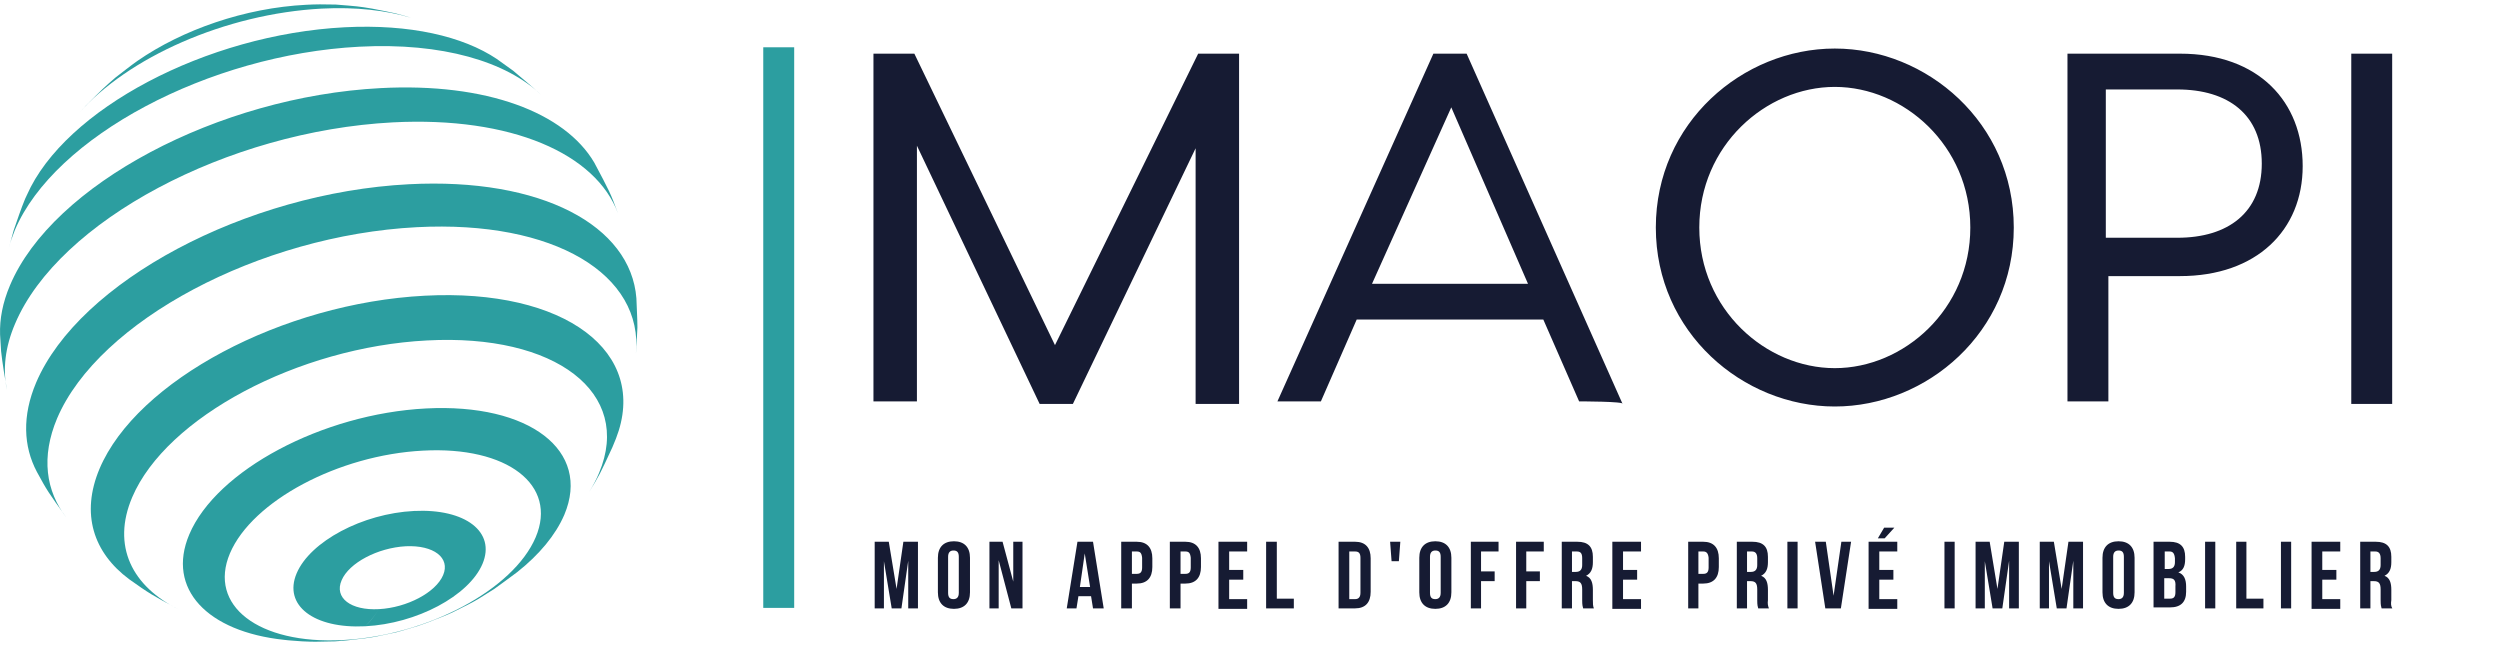
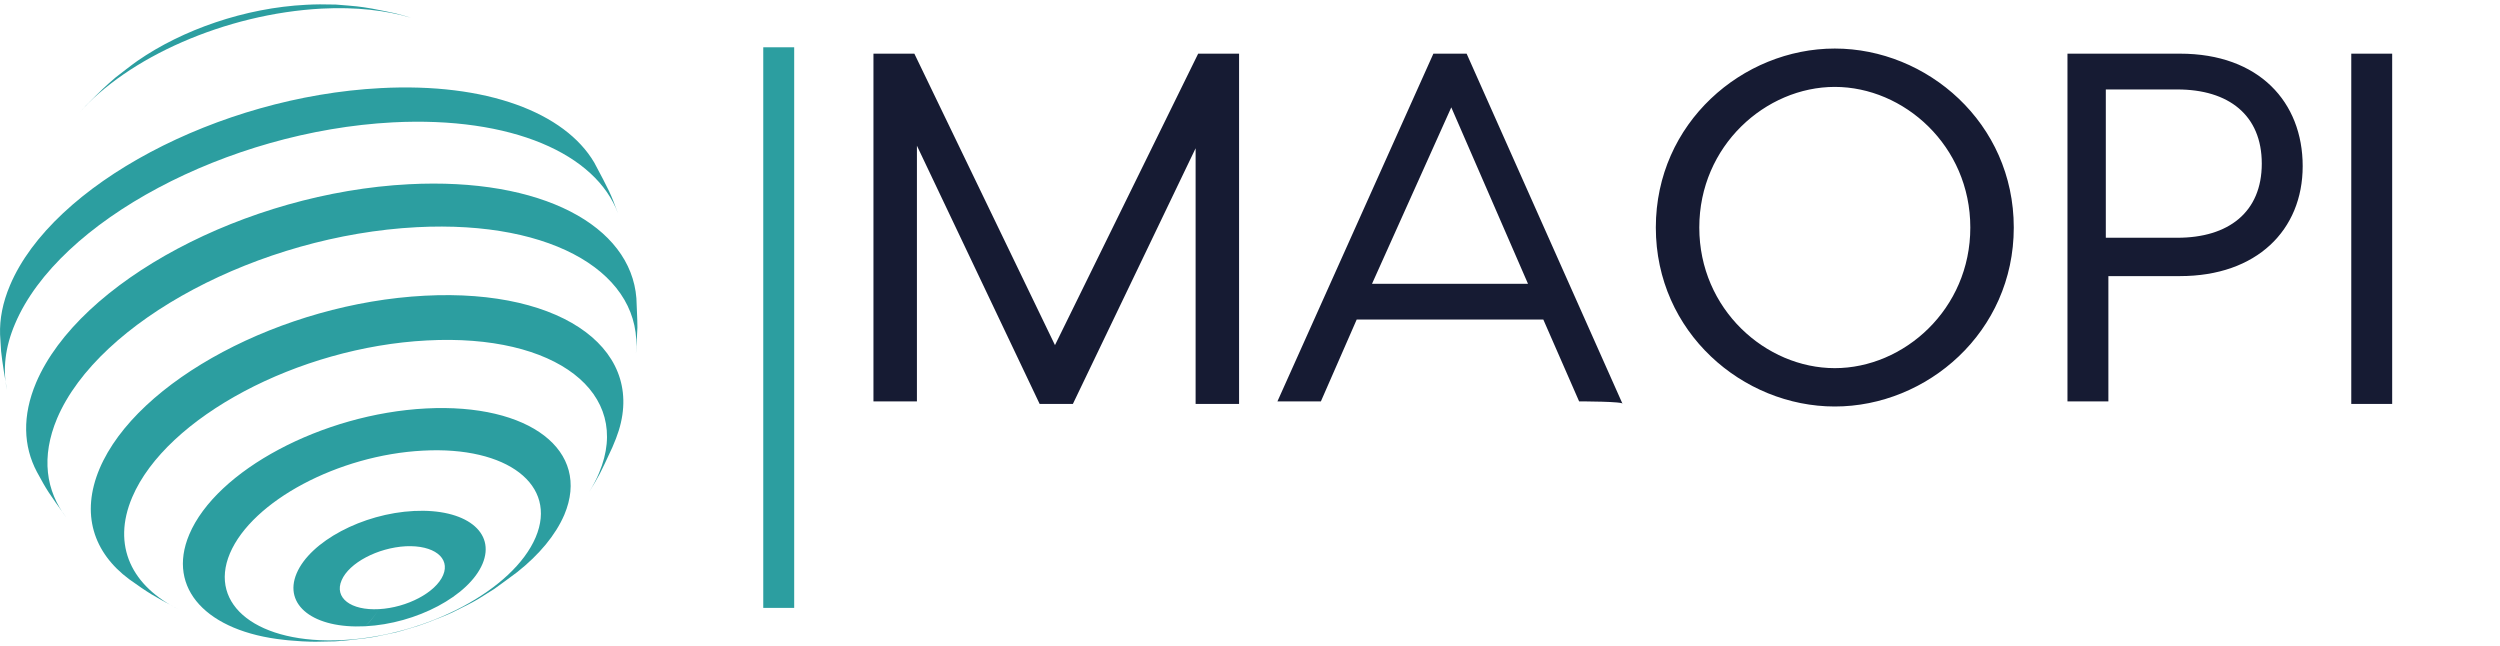
<svg xmlns="http://www.w3.org/2000/svg" width="410" height="106" viewBox="0 0 410 106" fill="none">
  <g clip-path="url(#clip0_3351_320)">
    <path d="M12.883 18.644L14.099 17.302C16.866 14.535 17.034 14.367 18.921 12.732C20.011 11.893 21.437 10.761 22.569 9.965C29.906 4.891 40.136 1.286 50.241 0.783C51.75 0.699 53.218 0.699 54.601 0.741H54.979C58.584 1.034 58.794 1.034 61.016 1.412C64.874 2.166 65.125 2.208 67.431 2.921C63.364 1.705 58.375 1.118 52.756 1.412C36.95 2.25 20.85 9.462 12.883 18.644Z" fill="#2C9EA0" />
-     <path d="M1.395 40.865L2.234 37.804C2.779 36.211 3.492 34.115 4.121 32.605L4.414 31.977C10.619 17.931 33.847 5.646 56.53 4.472C67.222 3.927 75.9 5.94 81.477 9.671L84.16 11.6C85.544 12.774 87.43 14.325 88.772 15.583C83.07 10.091 72.504 6.946 58.92 7.659C34.225 8.958 8.942 22.417 2.444 37.721C2.024 38.769 1.647 39.817 1.395 40.865Z" fill="#2C9EA0" />
    <path d="M1.144 63.967C0.808 62.08 0.389 59.523 0.179 57.594L0.012 54.869C-0.072 52.353 0.431 49.628 1.647 46.777C8.607 30.299 35.818 15.835 62.4 14.451C79.842 13.528 92.629 18.476 97.451 26.652C99.925 31.306 100.135 31.683 101.35 34.995C97.745 25.226 83.909 19.063 64.412 20.069C37.327 21.495 9.613 36.253 2.485 53.066C0.808 56.965 0.431 60.655 1.144 63.967Z" fill="#2C9EA0" />
    <path d="M10.955 84.973C7.936 80.78 7.684 80.403 6.049 77.384C3.827 73.191 3.618 68.202 5.924 62.751C12.967 46.19 40.346 31.599 67.054 30.216C88.814 29.084 103.447 37.008 104.369 48.915C104.411 50.341 104.537 52.269 104.537 53.695C104.453 54.995 104.411 56.756 104.285 58.055C105.585 45.058 90.952 36.085 68.353 37.259C42.568 38.601 16.154 52.647 9.362 68.621C6.72 74.91 7.475 80.528 10.955 84.973Z" fill="#2C9EA0" />
    <path d="M29.487 100.025L28.984 99.773C25.084 97.677 24.413 97.3 21.185 94.994C15.315 90.633 13.219 84.26 16.322 76.881C22.443 62.416 46.342 49.712 69.653 48.496C92.671 47.28 106.549 57.762 101.015 71.933L100.428 73.359C98.374 77.803 98.248 78.055 96.613 80.696C97.242 79.648 97.829 78.6 98.248 77.552C103.782 64.428 91.162 54.701 70.031 55.833C48.899 56.923 27.265 68.454 21.688 81.535C18.292 89.501 21.604 96.21 29.487 100.025Z" fill="#2C9EA0" />
    <path d="M56.194 104.972C70.031 104.26 84.202 96.713 87.85 88.117C91.497 79.522 83.196 73.149 69.36 73.904C55.524 74.617 41.352 82.164 37.705 90.759C34.099 99.312 42.358 105.685 56.194 104.972C55.775 105.098 55.398 105.14 54.979 105.182C51.583 105.266 51.457 105.266 49.57 105.182C48.648 105.098 47.474 105.056 46.551 104.93C34.015 103.589 27.265 96.587 31.038 87.656C35.482 77.132 52.882 67.867 69.863 66.986C86.844 66.106 96.99 73.904 92.546 84.428C91.12 87.74 88.437 90.969 84.831 93.82C83.699 94.658 82.189 95.79 81.058 96.587C78.29 98.348 78.29 98.348 76.781 99.144C74.056 100.528 74.056 100.528 72.63 101.115C69.989 102.163 69.989 102.163 68.521 102.666C67.18 103.086 64.622 103.84 64.328 103.84C61.477 104.469 61.352 104.469 59.884 104.679C56.782 105.056 56.656 105.056 54.979 105.182C55.398 105.14 55.817 105.098 56.194 104.972Z" fill="#2C9EA0" />
    <path d="M62.148 99.899C66.76 99.648 71.456 97.174 72.672 94.323C73.888 91.472 71.121 89.375 66.551 89.585C61.939 89.837 57.243 92.31 56.027 95.161C54.769 98.054 57.536 100.151 62.148 99.899C61.435 101.031 60.681 101.954 59.884 102.708C51.457 103.128 46.425 99.27 48.648 94.029C50.87 88.788 59.465 84.218 67.892 83.799C76.32 83.38 81.351 87.237 79.129 92.478C76.907 97.719 68.311 102.289 59.884 102.708C60.681 101.996 61.435 101.031 62.148 99.899Z" fill="#2C9EA0" />
    <path d="M130.247 7.755H125.174V99.694H130.247V7.755Z" fill="#2C9EA0" />
    <path d="M203.208 8.801V66.246H196.08V24.315L175.953 66.246H170.502L150.375 23.896V65.827H143.246V8.801H149.955L173.017 56.602L196.499 8.801H203.208ZM258.976 65.827L253.106 52.409H222.496L216.626 65.827H209.498L235.075 8.801H240.527L266.105 66.246C266.524 65.827 258.976 65.827 258.976 65.827ZM225.012 46.539H250.59L238.011 17.606L225.012 46.539ZM300.907 7.962C316.003 7.962 330.259 20.122 330.259 37.314C330.259 54.506 316.003 66.666 300.907 66.666C285.812 66.666 271.556 54.506 271.556 37.314C271.556 20.122 285.812 7.962 300.907 7.962ZM300.907 60.376C312.229 60.376 323.131 50.732 323.131 37.314C323.131 23.896 312.229 14.252 300.907 14.252C289.586 14.252 278.684 23.896 278.684 37.314C278.684 50.732 289.586 60.376 300.907 60.376ZM357.514 8.801C370.513 8.801 377.641 16.768 377.641 27.25C377.641 37.733 370.094 45.281 357.514 45.281H345.774V65.827H339.065V8.801H357.514ZM357.095 38.991C365.481 38.991 370.932 34.798 370.932 26.831C370.932 18.864 365.481 14.671 357.095 14.671H345.354V38.991H357.095ZM392.317 8.801V66.246H385.608V8.801H392.317Z" fill="#161B33" />
-     <path d="M145.76 88.847L147.036 96.583L148.153 88.847H150.545V99.773H148.95V91.957L147.834 99.773H146.239L144.963 92.037V99.773H143.448V88.847C143.368 88.847 145.76 88.847 145.76 88.847ZM155.489 91.32V97.221C155.489 98.018 155.808 98.257 156.366 98.257C156.925 98.257 157.244 97.938 157.244 97.221V91.32C157.244 90.522 156.925 90.283 156.366 90.283C155.808 90.283 155.489 90.602 155.489 91.32ZM153.815 97.141V91.479C153.815 89.725 154.772 88.768 156.446 88.768C158.121 88.768 159.078 89.725 159.078 91.479V97.141C159.078 98.895 158.121 99.852 156.446 99.852C154.772 99.852 153.815 98.895 153.815 97.141ZM165.856 99.773L163.783 91.878V99.773H162.268V88.847H164.421L166.175 95.386V88.847H167.69V99.773H165.856ZM179.254 88.847L181.008 99.773H179.254L178.935 97.779H176.861L176.542 99.773H174.947L176.702 88.847H179.254ZM177.898 90.761L177.101 96.264H178.775L177.898 90.761ZM186.431 88.847C188.106 88.847 188.983 89.804 188.983 91.559V92.994C188.983 94.749 188.106 95.706 186.431 95.706H185.633V99.773H183.879V88.847H186.431ZM186.431 90.442H185.633V94.111H186.431C186.989 94.111 187.308 93.871 187.308 93.074V91.479C187.228 90.681 186.989 90.442 186.431 90.442ZM194.406 88.847C196.08 88.847 196.957 89.804 196.957 91.559V92.994C196.957 94.749 196.08 95.706 194.406 95.706H193.608V99.773H191.854V88.847H194.406ZM194.406 90.442H193.608V94.111H194.406C194.964 94.111 195.283 93.871 195.283 93.074V91.479C195.203 90.681 194.964 90.442 194.406 90.442ZM201.583 90.442V93.473H203.895V95.067H201.583V98.257H204.533V99.852H199.828V88.847H204.533V90.442H201.583ZM207.643 99.773V88.847H209.398V98.178H212.189V99.773H207.643ZM219.526 99.773V88.847H222.237C223.912 88.847 224.789 89.804 224.789 91.559V97.061C224.789 98.816 223.912 99.773 222.237 99.773H219.526ZM222.237 90.442H221.28V98.257H222.237C222.795 98.257 223.114 97.938 223.114 97.221V91.479C223.114 90.681 222.795 90.442 222.237 90.442ZM228.218 92.037L227.979 88.847H229.653L229.414 92.037H228.218ZM234.518 91.32V97.221C234.518 98.018 234.837 98.257 235.395 98.257C235.953 98.257 236.272 97.938 236.272 97.221V91.32C236.272 90.522 235.953 90.283 235.395 90.283C234.837 90.283 234.518 90.602 234.518 91.32ZM232.764 97.141V91.479C232.764 89.725 233.721 88.768 235.395 88.768C237.07 88.768 238.027 89.725 238.027 91.479V97.141C238.027 98.895 237.07 99.852 235.395 99.852C233.721 99.852 232.764 98.895 232.764 97.141ZM242.891 90.442V93.712H245.124V95.307H242.891V99.773H241.217V88.847H245.762V90.442H242.891ZM250.308 90.442V93.712H252.541V95.307H250.308V99.773H248.633V88.847H253.179V90.442H250.308ZM261.393 99.773H259.638C259.558 99.454 259.479 99.294 259.479 98.417V96.662C259.479 95.626 259.16 95.307 258.362 95.307H257.804V99.773H256.129V88.847H258.681C260.436 88.847 261.233 89.645 261.233 91.32V92.197C261.233 93.313 260.914 94.031 260.117 94.43C260.994 94.749 261.233 95.626 261.233 96.742V98.417C261.233 98.975 261.233 99.374 261.393 99.773ZM258.601 90.442H257.804V93.792H258.442C259.08 93.792 259.479 93.473 259.479 92.675V91.559C259.479 90.761 259.239 90.442 258.601 90.442ZM266.177 90.442V93.473H268.49V95.067H266.177V98.257H269.128V99.852H264.423V88.847H269.128V90.442H266.177ZM279.336 88.847C281.01 88.847 281.887 89.804 281.887 91.559V92.994C281.887 94.749 281.01 95.706 279.336 95.706H278.538V99.773H276.863V88.847H279.336ZM279.336 90.442H278.538V94.111H279.336C279.894 94.111 280.213 93.871 280.213 93.074V91.479C280.133 90.681 279.814 90.442 279.336 90.442ZM290.101 99.773H288.347C288.267 99.454 288.187 99.294 288.187 98.417V96.662C288.187 95.626 287.868 95.307 287.071 95.307H286.513V99.773H284.838V88.847H287.39C289.144 88.847 289.942 89.645 289.942 91.32V92.197C289.942 93.313 289.623 94.031 288.825 94.43C289.703 94.749 289.942 95.626 289.942 96.742V98.417C289.862 98.975 289.942 99.374 290.101 99.773ZM287.31 90.442H286.513V93.792H287.151C287.789 93.792 288.187 93.473 288.187 92.675V91.559C288.187 90.761 287.868 90.442 287.31 90.442ZM293.132 99.773V88.847H294.806V99.773H293.132ZM299.432 88.847L300.708 97.699L301.984 88.847H303.578L301.904 99.773H299.352L297.677 88.847H299.432ZM308.204 90.442V93.473H310.516V95.067H308.204V98.257H311.154V99.852H306.449V88.847H311.154V90.442H308.204ZM309.001 86.535H310.676L309.081 88.289H307.965L309.001 86.535ZM318.89 99.773V88.847H320.564V99.773H318.89ZM326.306 88.847L327.582 96.583L328.699 88.847H331.091V99.773H329.496V91.957L328.38 99.773H326.785L325.509 92.037V99.773H323.994V88.847H326.306ZM336.833 88.847L338.109 96.583L339.225 88.847H341.618V99.773H340.023V91.957L338.906 99.773H337.311L336.035 92.037V99.773H334.52V88.847H336.833ZM346.562 91.32V97.221C346.562 98.018 346.881 98.257 347.439 98.257C347.997 98.257 348.316 97.938 348.316 97.221V91.32C348.316 90.522 347.997 90.283 347.439 90.283C346.881 90.283 346.562 90.602 346.562 91.32ZM344.807 97.141V91.479C344.807 89.725 345.764 88.768 347.439 88.768C349.114 88.768 350.071 89.725 350.071 91.479V97.141C350.071 98.895 349.114 99.852 347.439 99.852C345.764 99.852 344.807 98.895 344.807 97.141ZM355.812 88.847C357.567 88.847 358.364 89.645 358.364 91.32V91.718C358.364 92.835 358.045 93.552 357.248 93.871C358.205 94.19 358.524 95.067 358.524 96.184V97.061C358.524 98.736 357.647 99.613 355.892 99.613H353.181V88.847H355.812ZM355.733 94.828H354.935V98.178H355.892C356.45 98.178 356.769 97.938 356.769 97.141V96.184C356.849 95.147 356.53 94.828 355.733 94.828ZM355.812 90.442H355.015V93.313H355.653C356.291 93.313 356.69 92.994 356.69 92.197V91.559C356.61 90.761 356.371 90.442 355.812 90.442ZM361.634 99.773V88.847H363.309V99.773H361.634ZM366.738 99.773V88.847H368.412V98.178H371.203V99.773H366.738ZM374.074 99.773V88.847H375.749V99.773H374.074ZM380.853 90.442V93.473H383.165V95.067H380.853V98.257H383.803V99.852H379.098V88.847H383.803V90.442H380.853ZM392.336 99.773H390.582C390.502 99.454 390.422 99.294 390.422 98.417V96.662C390.422 95.626 390.103 95.307 389.306 95.307H388.748V99.773H387.073V88.847H389.625C391.379 88.847 392.177 89.645 392.177 91.32V92.197C392.177 93.313 391.858 94.031 391.06 94.43C391.938 94.749 392.177 95.626 392.177 96.742V98.417C392.097 98.975 392.097 99.374 392.336 99.773ZM389.545 90.442H388.748V93.792H389.386C390.024 93.792 390.422 93.473 390.422 92.675V91.559C390.422 90.761 390.103 90.442 389.545 90.442Z" fill="#161B33" />
  </g>
  <defs>
    <clipPath id="clip0_3351_320">
      <rect width="410" height="104.571" fill="white" transform="translate(0 0.715)" />
    </clipPath>
  </defs>
</svg>